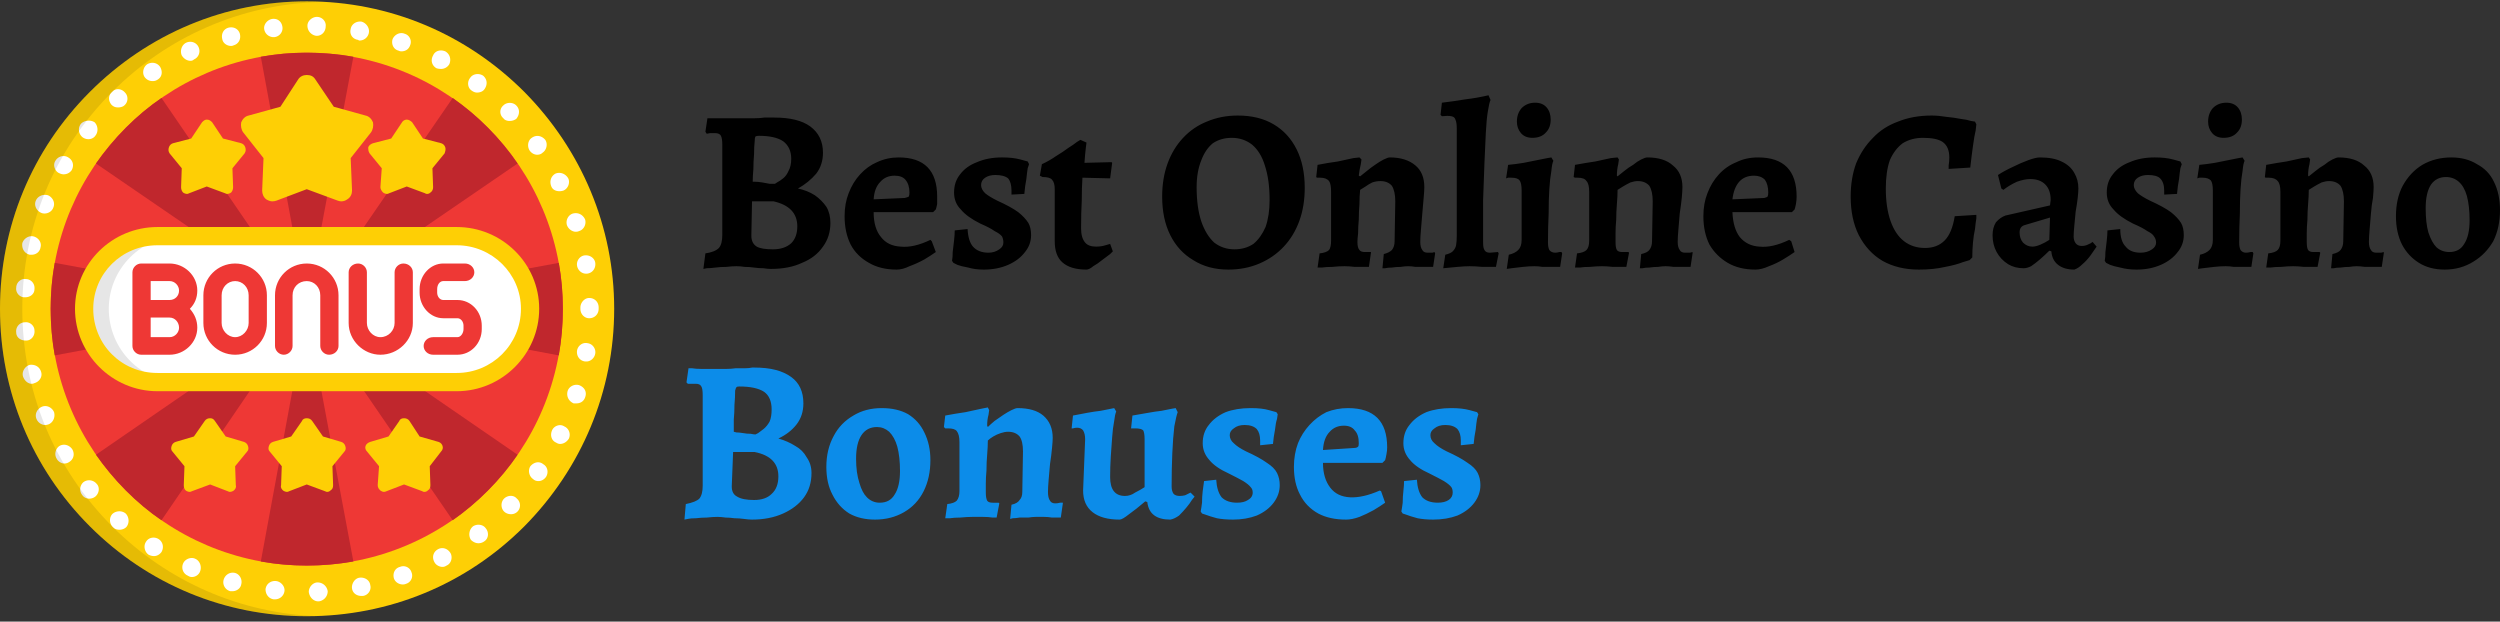
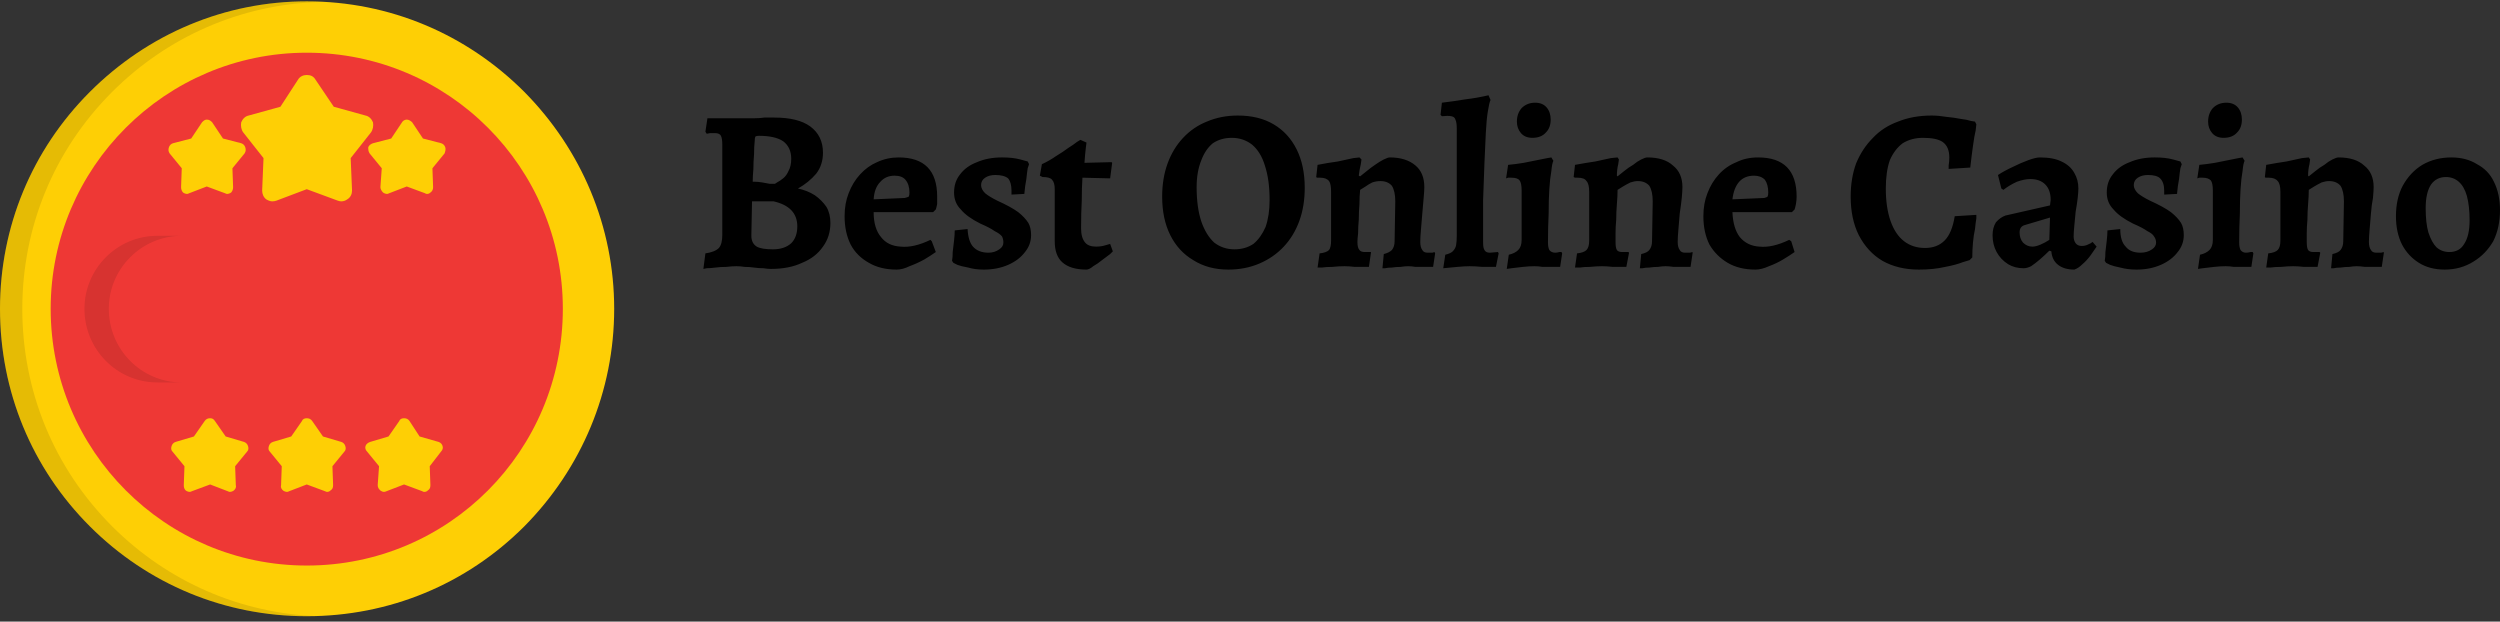
<svg xmlns="http://www.w3.org/2000/svg" width="370" height="92" version="1.2">
  <rect width="100%" height="100%" fill="#333333" stroke="none" />
  <style>.s0{fill:#fecf05}.s1{fill:#ee3835}.s2{fill:#c0272d}.s3{fill:#fff}.s4{opacity:.1;fill:#000}</style>
  <g id="uf3k07d60f_48033">
    <path d="M45.4 91.2c-12.1 0-23.5-4.7-32.1-13.3C4.7 69.3 0 57.9 0 45.7c0-12.1 4.7-23.5 13.3-32.1C21.9 5 33.3.2 45.4.2 57.6.2 69 5 77.6 13.6c8.5 8.6 13.3 20 13.3 32.1 0 12.2-4.8 23.6-13.3 32.2-8.6 8.6-20 13.3-32.2 13.3z" class="s0" />
    <path d="M7.5 45.7c0-20.9 17-37.9 37.9-37.9 21 0 37.9 17 37.9 37.9 0 21-16.9 38-37.9 38-20.9 0-37.9-17-37.9-38z" class="s1" />
-     <path d="M82.7 52.6q.6-3.3.6-6.9 0-3.5-.6-6.8L46 45.7zM67 14.5 45.8 45.3l30.8-21.1c-2.6-3.8-5.9-7.1-9.6-9.7zM45.4 45.2l6.9-36.8q-3.4-.6-6.9-.6-3.5 0-6.8.6zM14.2 24.2 45 45.3 23.9 14.5c-3.8 2.6-7 5.9-9.7 9.7zM8.1 38.9q-.6 3.3-.6 6.8 0 3.6.6 6.9l36.8-6.9zM23.9 77 45 46.1 14.2 67.3c2.7 3.8 5.9 7.1 9.7 9.7zM45.4 83.7q3.5 0 6.9-.6l-6.9-36.8-6.8 36.8q3.3.6 6.8.6zM76.6 67.3 45.8 46.1 67 77c3.7-2.6 7-5.9 9.6-9.7z" class="s2" />
-     <path d="M45.7 87.6c0-.7.6-1.4 1.3-1.4.8 0 1.4.6 1.5 1.3 0 .8-.6 1.4-1.3 1.5h-.1c-.7 0-1.3-.6-1.4-1.4zm-5.2 1.1c-.7-.1-1.2-.7-1.2-1.5.1-.8.8-1.3 1.6-1.2.7.1 1.3.8 1.2 1.5-.1.7-.7 1.2-1.4 1.2h-.2zm11.6-1.6c-.1-.7.4-1.5 1.1-1.6.7-.1 1.5.3 1.6 1.1.2.7-.3 1.5-1.1 1.6h-.2c-.7 0-1.3-.4-1.4-1.1zm-18 .4c-.8-.2-1.2-1-1-1.7.2-.7.9-1.2 1.7-1 .7.2 1.1 1 .9 1.7-.1.6-.7 1-1.3 1h-.3zm24.2-1.9c-.2-.7.1-1.5.9-1.7.7-.3 1.5.1 1.7.8.3.7-.1 1.5-.8 1.7q-.2.1-.5.1c-.5 0-1.1-.3-1.3-.9zm-30.5-.4c-.7-.3-1-1.1-.7-1.8.3-.7 1.2-1 1.8-.7.7.3 1 1.2.7 1.9-.2.5-.7.8-1.2.8q-.3 0-.6-.2zm36.5-2c-.4-.7-.2-1.5.5-1.9.7-.4 1.5-.1 1.9.6.3.6.1 1.5-.6 1.8q-.3.2-.6.2c-.5 0-1-.3-1.2-.7zM22 82.1c-.6-.4-.8-1.3-.4-1.9.4-.7 1.3-.8 1.9-.4.6.4.8 1.2.4 1.9-.3.4-.7.6-1.1.6q-.4 0-.8-.2zm47.7-2.2c-.4-.6-.3-1.5.3-2 .6-.4 1.5-.3 1.9.3.5.6.4 1.5-.2 1.9q-.4.3-.9.3c-.4 0-.8-.2-1.1-.5zm-52.9-1.8c-.6-.5-.7-1.4-.2-2 .5-.5 1.4-.6 2-.1.5.5.6 1.4.1 2-.3.3-.7.4-1 .4-.4 0-.7-.1-.9-.3zm57.8-2.4c-.5-.5-.5-1.4 0-1.9s1.4-.6 1.9 0a1.304 1.304 0 0 1-.9 2.3c-.3 0-.7-.1-1-.4zm-62.4-2.4c-.5-.6-.4-1.4.1-1.9.6-.5 1.5-.4 2 .2.5.5.4 1.4-.2 1.9q-.4.3-.9.3c-.4 0-.8-.2-1-.5zm66.7-2.4c-.6-.4-.8-1.3-.4-1.9.5-.6 1.3-.8 1.9-.3.7.4.8 1.3.4 1.9-.3.4-.7.6-1.1.6q-.5 0-.8-.3zm-70.5-3c-.4-.6-.2-1.5.4-1.9.7-.4 1.5-.1 1.9.5.4.7.2 1.5-.5 1.9q-.3.2-.7.2c-.4 0-.9-.3-1.1-.7zm73.9-2.4c-.7-.3-.9-1.1-.6-1.8.3-.7 1.2-1 1.8-.6.7.3 1 1.1.7 1.8-.3.5-.8.8-1.3.8q-.3 0-.6-.2zM5.4 62c-.3-.7.1-1.5.8-1.8.7-.3 1.5.1 1.8.8.2.7-.1 1.5-.8 1.8q-.3.1-.5.1c-.6 0-1.1-.4-1.3-.9zm79.5-2.3c-.7-.3-1.1-1-.9-1.8.2-.7 1-1.1 1.7-.9.8.3 1.2 1 .9 1.8-.2.6-.7.9-1.3.9h-.4zm-81.5-4c-.2-.7.3-1.5 1-1.7.8-.1 1.5.3 1.7 1.1.2.7-.3 1.4-1 1.6q-.2.1-.4.1c-.6 0-1.1-.5-1.3-1.1zm83.2-2.2c-.8-.1-1.3-.8-1.2-1.6.1-.7.8-1.3 1.6-1.1.7.1 1.2.8 1.1 1.5-.1.7-.7 1.2-1.3 1.2h-.2zM2.4 49.2c-.1-.8.5-1.5 1.3-1.5.7-.1 1.4.5 1.4 1.2.1.8-.5 1.5-1.2 1.5h-.1c-.8 0-1.4-.5-1.4-1.2zm83.5-3.5v-.2c0-.7.6-1.4 1.3-1.4.8 0 1.4.6 1.4 1.4v.2c0 .8-.6 1.4-1.4 1.4-.7 0-1.3-.6-1.3-1.4zM3.6 44c-.7 0-1.3-.7-1.2-1.4 0-.8.7-1.4 1.4-1.3.8 0 1.4.7 1.3 1.5 0 .7-.6 1.2-1.4 1.2h-.1zm81.8-4.7c-.1-.7.4-1.4 1.1-1.5.8-.1 1.5.4 1.6 1.1.1.8-.4 1.5-1.2 1.6h-.2c-.6 0-1.2-.5-1.3-1.2zm-81-1.6c-.8-.2-1.2-.9-1.1-1.7.2-.7 1-1.2 1.7-1 .7.2 1.2.9 1 1.6-.1.7-.7 1.1-1.3 1.1h-.3zm79.5-4.4c-.2-.7.2-1.5.9-1.7.8-.2 1.5.2 1.8.9.2.7-.2 1.5-.9 1.7q-.2.1-.5.1c-.5 0-1.1-.4-1.3-1zM6.1 31.5c-.7-.3-1.1-1.1-.8-1.8.3-.7 1.1-1 1.8-.8.7.3 1.1 1.1.8 1.8-.2.6-.8.9-1.3.9q-.3 0-.5-.1zm75.5-3.9c-.3-.7-.1-1.5.6-1.9.7-.3 1.5 0 1.9.7.3.6 0 1.5-.7 1.8q-.3.1-.6.1c-.5 0-1-.2-1.2-.7zm-72.9-2c-.6-.3-.9-1.2-.5-1.8.4-.7 1.3-.9 1.9-.5.7.4.9 1.2.5 1.9-.3.4-.7.6-1.2.6q-.3 0-.7-.2zm69.7-3.3c-.4-.6-.3-1.5.3-1.9.7-.5 1.5-.3 2 .3.4.6.2 1.5-.4 1.9q-.3.3-.8.3c-.4 0-.8-.2-1.1-.6zm-66.2-2c-.6-.5-.7-1.4-.2-2 .5-.5 1.4-.6 2-.2.5.5.6 1.4.1 2-.2.3-.6.5-1 .5q-.5 0-.9-.3zm62.3-2.8c-.6-.5-.6-1.4 0-1.9.5-.5 1.4-.5 1.9 0 .6.6.5 1.4 0 2-.3.2-.6.3-1 .3-.3 0-.7-.1-.9-.4zm-58-2c-.5-.6-.5-1.4.1-1.9.5-.6 1.4-.5 1.9.1.5.5.5 1.4-.1 1.9-.2.2-.6.3-.9.3-.4 0-.7-.1-1-.4zm53.3-2.1c-.6-.4-.7-1.3-.2-1.9.4-.6 1.3-.7 1.9-.3.6.5.7 1.3.2 2-.2.3-.6.5-1.1.5q-.4 0-.8-.3zm-48.4-2c-.4-.6-.2-1.5.4-1.9.7-.4 1.5-.2 1.9.4.4.7.3 1.5-.4 1.9q-.3.2-.7.2c-.5 0-.9-.2-1.2-.6zm43.2-1.3c-.7-.4-.9-1.2-.5-1.9.3-.7 1.1-.9 1.8-.6.7.4.9 1.2.6 1.9-.3.5-.8.7-1.2.7q-.4 0-.7-.1zM26.9 8.2c-.3-.7 0-1.6.7-1.9.7-.3 1.5 0 1.8.7.3.7 0 1.5-.7 1.8q-.2.2-.5.2c-.5 0-1-.3-1.3-.8zM59 7.5c-.8-.2-1.1-1-.9-1.7.3-.7 1.1-1.1 1.8-.8.7.2 1.1 1 .8 1.7-.2.6-.7.9-1.3.9q-.2 0-.4-.1zM32.9 5.8c-.2-.8.2-1.5.9-1.7.8-.2 1.5.2 1.7.9.2.8-.2 1.5-.9 1.7q-.2.1-.4.1c-.6 0-1.2-.4-1.3-1zm20.1.1c-.8-.1-1.3-.8-1.1-1.6.1-.7.8-1.2 1.6-1.1.7.2 1.2.9 1.1 1.6-.1.7-.7 1.2-1.4 1.2q-.1 0-.2-.1zM39.1 4.3c-.1-.7.5-1.4 1.2-1.5.8-.1 1.4.4 1.5 1.2.1.7-.4 1.4-1.2 1.5h-.1c-.7 0-1.3-.5-1.4-1.2zm7.7 1c-.7-.1-1.3-.7-1.3-1.5 0-.7.7-1.3 1.4-1.3.8 0 1.4.7 1.3 1.4 0 .8-.6 1.4-1.3 1.4h-.1zM78.4 45.7c0 6-4.8 10.9-10.8 10.9H23.3c-6 0-10.8-4.9-10.8-10.9 0-5.9 4.8-10.8 10.8-10.8h44.3c6 0 10.8 4.9 10.8 10.8z" class="s3" />
    <path d="M16.1 45.7c0-5.9 4.8-10.8 10.8-10.8h-3.6c-6 0-10.8 4.9-10.8 10.8 0 6 4.8 10.9 10.8 10.9h3.6c-6 0-10.8-4.9-10.8-10.9z" class="s4" />
-     <path d="M67.6 57.9H23.3c-6.7 0-12.2-5.5-12.2-12.2 0-6.7 5.5-12.1 12.2-12.1h44.3c6.7 0 12.2 5.4 12.2 12.1 0 6.7-5.5 12.2-12.2 12.2zM23.3 36.3c-5.3 0-9.5 4.2-9.5 9.4 0 5.3 4.2 9.5 9.5 9.5h44.3c5.2 0 9.5-4.2 9.5-9.5 0-5.2-4.3-9.4-9.5-9.4z" class="s0" />
-     <path d="M25.1 39h-4.2c-.7 0-1.3.6-1.3 1.3v10.9c0 .7.6 1.3 1.3 1.3h4.2c2.2 0 4.1-1.8 4.1-4 0-1.1-.4-2-1.1-2.8.7-.7 1.1-1.6 1.1-2.7 0-2.2-1.9-4-4.1-4zm0 10.9h-2.8V47h2.8c.8 0 1.4.7 1.4 1.5 0 .7-.6 1.4-1.4 1.4zm0-5.5h-2.8v-2.8h2.8c.8 0 1.4.7 1.4 1.4 0 .8-.6 1.4-1.4 1.4zM34.8 39c-2.6 0-4.7 2.1-4.7 4.7v4.1c0 2.6 2.1 4.7 4.7 4.7s4.7-2.1 4.7-4.7v-4.1c0-2.6-2.1-4.7-4.7-4.7zm2 8.8c0 1.1-.9 2.1-2 2.1s-2-1-2-2.1v-4.1c0-1.2.9-2.1 2-2.1s2 .9 2 2.1zM67.7 44.4h-2.1c-.5 0-.9-.5-.9-1.1v-.5c0-.7.4-1.2.9-1.2h3.2c.8 0 1.4-.6 1.4-1.3 0-.7-.6-1.3-1.4-1.3h-3.2c-1.9 0-3.5 1.7-3.5 3.8v.5c0 2.1 1.6 3.8 3.5 3.8h2.1c.5 0 .9.5.9 1.1v.5c0 .6-.4 1.2-.9 1.2h-3.6c-.8 0-1.4.6-1.4 1.3 0 .7.6 1.3 1.4 1.3h3.6c2 0 3.6-1.7 3.6-3.8v-.5c0-2.1-1.6-3.8-3.6-3.8zM45.4 39c-2.6 0-4.7 2.1-4.7 4.7v7.5c0 .7.6 1.3 1.3 1.3.7 0 1.3-.6 1.3-1.3v-7.5c0-1.2.9-2.1 2.1-2.1 1.1 0 2 .9 2 2.1v7.5c0 .7.6 1.3 1.3 1.3.8 0 1.4-.6 1.4-1.3v-7.5c0-2.6-2.1-4.7-4.7-4.7zM59.7 39c-.7 0-1.3.6-1.3 1.3v7.5c0 1.1-.9 2.1-2.1 2.1-1.1 0-2-1-2-2.1v-7.5c0-.7-.6-1.3-1.3-1.3-.8 0-1.4.6-1.4 1.3v7.5c0 2.6 2.2 4.7 4.7 4.7 2.6 0 4.8-2.1 4.8-4.7v-7.5c0-.7-.6-1.3-1.4-1.3z" class="s1" />
    <path d="M34 72.8q-.1 0-.3-.1l-2.6-1-2.7 1q-.2.1-.3.1-.3 0-.6-.2c-.2-.2-.3-.4-.3-.8l.1-2.8-1.8-2.2c-.2-.2-.2-.5-.1-.8.1-.3.3-.5.6-.6l2.7-.8 1.6-2.3c.2-.3.5-.4.8-.4.3 0 .5.1.7.4l1.6 2.3 2.7.8c.3.1.5.3.6.6.1.3.1.6-.1.8L34.8 69l.1 2.8c.1.4-.1.6-.3.8q-.3.2-.6.2zM48.4 72.8q-.1 0-.3-.1l-2.7-1-2.6 1q-.2.1-.3.1-.3 0-.6-.2c-.2-.2-.4-.4-.3-.8l.1-2.8-1.8-2.2c-.2-.2-.2-.5-.1-.8.1-.3.3-.5.6-.6l2.7-.8 1.6-2.3c.1-.3.4-.4.7-.4.3 0 .6.1.8.4l1.6 2.3 2.7.8c.3.1.5.3.6.6.1.3.1.6-.1.8L49.2 69l.1 2.8c0 .4-.1.6-.4.8q-.2.2-.5.2zM62.8 72.8q-.2 0-.3-.1l-2.7-1-2.6 1q-.2.1-.4.1t-.5-.2c-.2-.2-.4-.4-.4-.8l.2-2.8-1.8-2.2c-.2-.2-.3-.5-.2-.8.1-.3.4-.5.7-.6l2.7-.8 1.6-2.3c.1-.3.4-.4.7-.4.3 0 .6.1.8.4l1.5 2.3 2.8.8c.3.1.5.3.6.6.1.3 0 .6-.2.8L63.6 69l.1 2.8c0 .4-.1.6-.4.8q-.2.2-.5.2zM33.6 28.7q-.1 0-.3-.1l-2.7-1-2.6 1q-.2.1-.3.1-.3 0-.6-.2c-.2-.2-.3-.5-.3-.8l.1-2.8-1.8-2.2c-.2-.3-.2-.6-.1-.9.1-.3.3-.5.6-.6l2.7-.7 1.6-2.4c.2-.2.4-.4.7-.4.4 0 .6.2.8.4l1.6 2.4 2.7.7c.3.1.5.3.6.6.1.3.1.6-.1.9l-1.8 2.2.1 2.8c0 .3-.1.6-.3.8q-.3.2-.6.2zM63.2 28.7q-.2 0-.3-.1l-2.7-1-2.6 1q-.2.1-.3.1-.3 0-.6-.2c-.2-.2-.4-.5-.4-.8l.2-2.8-1.8-2.2c-.2-.3-.2-.6-.2-.9.1-.3.4-.5.7-.6l2.7-.7 1.6-2.4c.1-.2.4-.4.7-.4.3 0 .6.2.8.4l1.6 2.4 2.7.7c.3.1.5.3.6.6.1.3 0 .6-.1.9L64 24.9l.1 2.8c0 .3-.1.6-.4.8q-.2.2-.5.2zM50.5 29.8q-.2 0-.5-.1L45.4 28l-4.5 1.7q-.3.1-.6.1-.4 0-.9-.3c-.4-.3-.6-.8-.6-1.3l.2-4.8-3-3.8c-.3-.4-.4-1-.3-1.5.2-.5.6-.9 1.1-1l4.7-1.3 2.6-4c.3-.5.8-.7 1.3-.7.6 0 1 .2 1.3.7l2.7 4 4.7 1.3c.5.1.9.5 1.1 1 .1.5 0 1.1-.3 1.5l-3 3.8.2 4.8c0 .5-.2 1-.7 1.3q-.4.3-.9.3z" class="s0" />
    <path d="M16.6 77.9C8 69.3 3.3 57.9 3.3 45.7c0-12.1 4.7-23.5 13.3-32.1C24.8 5.4 35.6.7 47.1.3q-.8-.1-1.7-.1C33.3.2 21.9 5 13.3 13.6 4.7 22.2 0 33.6 0 45.7c0 12.2 4.7 23.6 13.3 32.2 8.6 8.6 20 13.3 32.1 13.3h1.7c-11.5-.4-22.3-5.1-30.5-13.3z" class="s4" />
  </g>
  <path d="M109 39.4q-.7 0-1.5.1-.9 0-1.6.1-.8.1-1.3.1l-.5.1.3-2.3q1.4-.2 2-.8.5-.6.5-1.9V21.4q0-.9-.2-1.3t-.9-.4h-.7l-.5.1-.2-.3.3-2h7q.8 0 1.4-.1h1.5q3.5 0 5.3 1.3 1.9 1.4 1.9 3.9 0 1.8-1 3.1-1.1 1.3-2.7 2.2 1.4.3 2.5 1 1 .7 1.7 1.7.6 1 .6 2.4 0 2-1.1 3.5-1.1 1.6-3.1 2.4-1.9.9-4.6.9-.5 0-1.1-.1-.7 0-1.4-.1t-1.4-.1q-.6-.1-1.2-.1zm5.5-9.6h-3.2l-.1 5.1q0 1.1.8 1.6.7.4 2.4.4t2.7-.9q.9-.9.9-2.5 0-2.9-3.5-3.7zm-3.1-2.9h.4q.4 0 1 .1t1.1.2h.8l.3-.2q.4-.2.9-.6.5-.4.8-1.1.4-.7.4-1.8 0-1.7-1.2-2.6-1.2-.8-3.6-.8-.3 0-.5.1-.1.2-.1.6-.1.9-.1 2-.1 1.2-.1 2.2-.1 1.1-.1 1.9zm21.3 13q-2.4 0-4.1-1-1.8-1-2.7-2.7-.9-1.8-.9-4.2 0-1.9.6-3.4.6-1.6 1.7-2.8 1.1-1.2 2.5-1.8 1.5-.7 3.2-.7 5.7 0 5.7 5.8v1.1q-.1.5-.2.8l-.4.4h-8.8q0 2.4 1.1 3.7 1 1.3 2.9 1.4 1.9.2 4.4-1l.2.2.6 1.6q-.7.5-1.7 1.1-1.1.6-2.2 1-1 .5-1.9.5zm-3.4-10.4 4.6-.2q.4-.1.6-.2.1-.2.1-.6 0-1.2-.6-1.9-.5-.6-1.6-.6-1.3 0-2.1.9-.9.9-1 2.6zm16.3 10.4q-1.3 0-2.3-.3-1.1-.2-1.6-.4l-.6-.3-.2-.3q.1-.5.1-1.3.1-.8.2-1.7.1-.9.1-1.5l1.9-.2q.1 1.8.8 2.6.8.9 2.3.9.9 0 1.6-.5.6-.4.6-1 0-.5-.2-.9-.3-.4-1.1-.8-.7-.5-2.1-1.1-2-1-2.9-2.1-1-1-1-2.5 0-1.6.9-2.7.9-1.2 2.5-1.8 1.6-.7 3.7-.7 1.6 0 2.7.3l1.1.3.2.4-.2.6q-.1.6-.2 1.6-.2 1-.3 2.2l-1.9.1V28.2q0-1.2-.5-1.8-.6-.5-1.9-.5-.9 0-1.5.4t-.6 1.1q0 .6.6 1.2.6.5 1.8 1.1 2 .9 3.1 1.7 1 .8 1.5 1.6.4.7.4 1.8 0 1.4-.9 2.5-.9 1.2-2.5 1.9t-3.6.7zm15.2 0q-2.4 0-3.6-1.1-1.1-1-1.1-3.1V28q0-1-.4-1.4-.3-.4-1.4-.4l-.4-.2.3-1.7q1.1-.5 2.1-1.2 1-.6 1.8-1.2.8-.5 1.3-.9l.5-.3.9.4-.1.8q-.1.8-.2 2.2l4-.1.1.1-.3 2.3-4.1-.1q-.1 1.5-.1 3.4-.1 1.8-.1 4.1 0 1.4.6 2.1.5.6 1.6.6.8 0 1.4-.2l.7-.2.4 1.1-.4.4q-.5.4-1.2.9-.6.5-1.3.9-.6.5-1 .5zm21 0q-3 0-5.2-1.4-2.2-1.3-3.4-3.7-1.2-2.4-1.2-5.7 0-2.7.8-4.9t2.3-3.8q1.5-1.6 3.5-2.4 2.1-.9 4.6-.9 3.1 0 5.3 1.3 2.2 1.3 3.4 3.7 1.2 2.4 1.2 5.7 0 2.7-.8 4.9t-2.3 3.8q-1.5 1.6-3.6 2.5-2.1.9-4.6.9zm.9-3q1.6 0 2.8-.8 1.1-.9 1.8-2.5.6-1.7.6-4 0-3-.7-5.1-.6-2-1.9-3.1-1.3-1-3-1-1.6 0-2.8.8-1.1.9-1.7 2.5-.7 1.7-.7 4 0 3 .7 5.1.7 2 1.9 3.1 1.3 1 3 1zm21.9 2.8.2-2.1q.8-.2 1.2-.6.4-.5.4-1.3l.1-5.9q0-1.5-.5-2.3-.6-.7-1.7-.7-.6 0-1.2.2-.6.3-1 .6-.5.3-.8.5-.1.9-.1 2.1-.1 1.2-.1 2.3-.1 1.1-.1 2-.1.9-.1 1.3 0 .9.3 1.2.2.3.8.3h.9v.1l-.3 2.1h-2.1q-.8-.1-1.5-.1-.9 0-1.8.1-.9 0-1.6.1h-.6l.3-2.1q1-.1 1.4-.5.3-.4.3-1.4v-7.2q0-1.2-.3-1.6-.4-.5-1.3-.5h-.5l-.1-.1.2-1.8q1.5-.3 3-.5 1.4-.3 2.3-.5l.9-.1.3.3-.1.7q-.2.8-.3 1.7l.2.1q.4-.3 1-.8t1.2-.9q.7-.5 1.3-.8.6-.3.9-.3 2.4 0 3.8 1.2 1.3 1.1 1.3 3.2 0 .5-.1 1.6-.1 1-.2 2.3-.1 1.3-.2 2.4-.1 1.1-.1 1.8 0 .8.3 1.2.2.4.8.4h.7l.3-.1.1.2-.3 2H209.5q-.6-.1-1.1-.1-.5 0-1.1.1-.7 0-1.3.1-.6 0-1 .1h-.4zm9 0 .3-2q.8-.2 1.1-.5.4-.4.5-.9.1-.6.1-1.4V19q0-.9-.2-1.3-.1-.4-.6-.5-.5-.1-1.4 0l-.2-.2.2-1.8q1.7-.2 3.5-.5 1.7-.2 3.4-.6l.3.7q-.2.4-.4 1.7-.2 1.2-.3 3.2-.1 1.9-.2 4.4-.1 2.5-.2 5.5v6.3q0 .8.2 1.1.2.4.8.4l1.2-.1.1.2-.4 2h-2q-1.1-.1-1.9-.1-.7 0-1.8.1-1 .1-2.1.2zm9.4.1.3-2.1q.9-.2 1.4-.7.5-.5.5-1.5v-7.3q0-1.1-.3-1.5-.3-.4-1.2-.4h-.5l-.3.1.3-2q1.1-.1 2.3-.3 1.1-.2 2-.4l1.5-.3.6-.1.3.5q-.2.4-.3 1.5-.2 1.1-.3 2.7-.1 1.5-.1 3.6-.1 2-.1 4.3 0 .7.2 1.1.3.4.9.4.2 0 .6-.1h.3l.1.2-.3 2h-2.6q-.6-.1-1.2-.1-.8 0-1.7.1-1 .1-1.7.2l-.7.1zm3.8-19.4q-1.1 0-1.7-.7-.6-.7-.6-1.7 0-1.2.7-2 .8-.8 2-.8 1.1 0 1.7.7.6.7.6 1.8 0 1.2-.7 1.9-.7.8-2 .8zm15.9 19.3.2-2.1q.9-.2 1.2-.6.4-.5.4-1.3l.1-5.9q0-1.5-.5-2.3-.6-.7-1.7-.7-.5 0-1.1.2-.6.3-1.1.6-.5.3-.8.5 0 .9-.1 2.1-.1 1.2-.1 2.3-.1 1.1-.1 2v1.3q0 .9.2 1.2.2.3.8.3H241l.1.1-.4 2.1h-2q-.9-.1-1.6-.1-.8 0-1.8.1-.9 0-1.5.1h-.7l.3-2.1q1-.1 1.4-.5.4-.4.4-1.4v-7.2q0-1.2-.4-1.6-.3-.5-1.3-.5h-.4l-.2-.1.2-1.8q1.6-.3 3-.5 1.4-.3 2.3-.5l1-.1.2.3-.1.7q-.2.8-.2 1.7l.1.1q.4-.3 1-.8t1.3-.9q.6-.5 1.2-.8.6-.3.9-.3 2.5 0 3.8 1.2 1.4 1.1 1.4 3.2 0 .5-.1 1.6-.1 1-.3 2.3-.1 1.3-.2 2.4-.1 1.1-.1 1.8 0 .8.3 1.2.2.4.8.4h.7l.4-.1v.2l-.3 2h-2.5q-.7-.1-1.2-.1t-1.1.1q-.6 0-1.3.1-.6 0-1 .1h-.4zm17.1.2q-2.4 0-4.1-1-1.7-1-2.7-2.7-.9-1.8-.9-4.2 0-1.9.6-3.4.6-1.6 1.7-2.8 1.1-1.2 2.6-1.8 1.4-.7 3.2-.7 5.7 0 5.7 5.8 0 .5-.1 1.1-.1.5-.2.8l-.4.4h-8.8q.1 2.4 1.1 3.7 1.1 1.3 2.9 1.4 1.9.2 4.4-1l.3.2.5 1.6q-.7.5-1.7 1.1-1 .6-2.1 1-1.1.5-2 .5zm-3.4-10.4 4.7-.2q.4-.1.5-.2.1-.2.1-.6 0-1.2-.5-1.9-.6-.6-1.6-.6-1.4 0-2.2.9-.8.9-1 2.6zM284 39.9q-3.1 0-5.4-1.3-2.2-1.3-3.5-3.8-1.2-2.4-1.2-5.7 0-2.7.8-4.9.9-2.2 2.5-3.8 1.5-1.6 3.7-2.4 2.2-.9 5-.9 1 0 2.2.2 1.1.1 2.1.3.9.1 1.5.3l.6.1.2.4-.1.9q-.2.8-.4 2.3-.2 1.4-.4 3.2l-3.2.2v-.5q.1-.6.1-1.2 0-1.6-1-2.3-.9-.6-2.9-.6-1.7 0-3 .8-1.2.9-1.9 2.5-.6 1.7-.6 4.2 0 2.8.7 4.8t2 3q1.3 1 3.1 1t2.9-1.1q1.1-1.1 1.5-3.6l3.2-.2v.5q-.1.6-.2 1.6-.2.9-.3 2-.1 1.1-.1 2.2l-.4.4-1 .3q-1 .4-2.6.7-1.7.4-3.9.4zm23 0q-1.5 0-2.4-.7-.9-.7-1-2l-.3-.1q-.7.7-1.4 1.3-.7.6-1.3 1-.6.3-1.1.3-1.3 0-2.3-.6-1.1-.7-1.7-1.8-.6-1.1-.6-2.5 0-1.1.5-1.9.6-.7 1.4-1l6.6-1.5.1-.8q0-1.5-.8-2.3-.8-.8-2.2-.8-.9 0-2 .4-1.1.5-2 1.2l-.3-.2-.5-2q.9-.6 2.2-1.2 1.2-.6 2.3-1 1.1-.4 1.7-.4 2 0 3.2.6 1.3.6 1.9 1.7.6 1 .6 2.3 0 .5-.1 1.4-.1.9-.3 2-.1 1.1-.2 2.1t-.1 1.6q0 .6.3 1t.9.4q.5 0 .9-.2.5-.2.7-.4l.6.7q-.4.6-.9 1.3-.6.8-1.2 1.3-.6.6-1.2.8zm-6.2-3.4q.5 0 1.2-.3t1.3-.7l.1-3.3-3.7 1.1q-.8.2-.8 1.1 0 .9.5 1.5.6.6 1.4.6zm15.4 3.4q-1.3 0-2.4-.3-1-.2-1.5-.4l-.6-.3-.2-.3q.1-.5.1-1.3.1-.8.2-1.7.1-.9.1-1.5l1.9-.2q0 1.8.8 2.6.7.9 2.2.9 1 0 1.7-.5.6-.4.6-1 0-.5-.3-.9-.2-.4-1-.8-.7-.5-2.1-1.1-2-1-2.9-2.1-1-1-1-2.5 0-1.6.9-2.7.9-1.2 2.5-1.8 1.6-.7 3.7-.7 1.6 0 2.7.3l1.1.3.2.4-.2.6q-.1.6-.2 1.6-.2 1-.3 2.2l-1.9.1V28.2q0-1.2-.6-1.8-.5-.5-1.8-.5-.9 0-1.5.4t-.6 1.1q0 .6.6 1.2.6.5 1.8 1.1 2 .9 3.1 1.7 1 .8 1.5 1.6.4.7.4 1.8 0 1.4-.9 2.5-.9 1.2-2.5 1.9t-3.6.7zm9.1-.1.3-2.1q.9-.2 1.4-.7.5-.5.5-1.5v-7.3q0-1.1-.3-1.5-.4-.4-1.2-.4h-.5l-.3.1.3-2q1.1-.1 2.3-.3 1.1-.2 2-.4l1.5-.3.6-.1.3.5q-.2.4-.3 1.5-.2 1.1-.3 2.7-.1 1.5-.1 3.6-.1 2-.1 4.3 0 .7.2 1.1.3.4.8.4.3 0 .7-.1h.3l.1.2-.3 2H330.6q-.6-.1-1.2-.1-.8 0-1.7.1-1 .1-1.7.2l-.7.1zm3.8-19.4q-1.1 0-1.7-.7-.6-.7-.6-1.7 0-1.2.7-2 .8-.8 2-.8 1.1 0 1.7.7.6.7.6 1.8 0 1.2-.7 1.9-.7.8-2 .8zM345 39.7l.2-2.1q.9-.2 1.2-.6.4-.5.4-1.3l.1-5.9q0-1.5-.5-2.3-.6-.7-1.7-.7-.5 0-1.1.2-.6.3-1.1.6-.5.3-.8.5 0 .9-.1 2.1-.1 1.2-.1 2.3-.1 1.1-.1 2v1.3q0 .9.2 1.2.2.3.8.3H343.3l.1.1-.4 2.1h-2q-.9-.1-1.6-.1-.8 0-1.8.1-.9 0-1.6.1h-.6l.3-2.1q1-.1 1.4-.5.4-.4.4-1.4v-7.2q0-1.2-.4-1.6-.4-.5-1.3-.5h-.5l-.1-.1.2-1.8q1.6-.3 3-.5 1.4-.3 2.3-.5l1-.1.2.3-.1.7q-.2.8-.2 1.7l.1.1q.4-.3 1-.8t1.3-.9q.6-.5 1.2-.8.6-.3.9-.3 2.5 0 3.8 1.2 1.4 1.1 1.4 3.2 0 .5-.1 1.6-.2 1-.3 2.3-.1 1.3-.2 2.4-.1 1.1-.1 1.8 0 .8.3 1.2.2.4.8.4h.7l.4-.1v.2l-.3 2H350q-.7-.1-1.2-.1t-1.1.1q-.6 0-1.3.1-.6 0-1 .1h-.4zm16.8.2q-2.2 0-3.8-1-1.6-1-2.5-2.7-.9-1.8-.9-4.2 0-2.6 1-4.5 1.1-2 2.9-3.1 1.9-1.1 4.3-1.1 2.2 0 3.8 1 1.7.9 2.5 2.6.9 1.8.9 4.2 0 2.6-1 4.6-1.1 1.9-2.9 3-1.9 1.2-4.3 1.2zm.7-2.6q1.5 0 2.2-1.2.8-1.2.8-3.5 0-2.1-.4-3.6-.4-1.4-1.2-2.1-.8-.7-1.9-.7-1.4 0-2.2 1.1-.8 1.2-.8 3.5 0 2.2.4 3.6.5 1.5 1.2 2.2.8.7 1.9.7z" style="fill:#000" />
-   <path d="M106.2 76.5q-.7 0-1.6.1-.8 0-1.6.1-.8 0-1.2.1l-.5.1.2-2.3q1.5-.3 2-.8.5-.6.5-1.9V58.5q0-1-.2-1.3-.2-.4-.8-.4H101.8l-.2-.2.3-2.1h.5q.6.1 1.4.1H107.5q.7 0 1.4-.1h1.4q.6 0 1-.1h.4q3.5 0 5.4 1.4 1.8 1.3 1.8 3.9 0 1.8-1 3.1t-2.7 2.1q1.4.4 2.5 1.1 1.1.6 1.7 1.7.7 1 .7 2.3 0 2.1-1.1 3.6t-3.1 2.4q-2 .9-4.6.9-.5 0-1.2-.1t-1.4-.1q-.7-.1-1.3-.1-.7-.1-1.2-.1zm5.5-9.6h-3.2l-.2 5.1q0 1.1.8 1.5.8.5 2.5.5t2.6-.9q1-.9 1-2.6 0-2.9-3.5-3.6zm-3.1-3 .4.1q.4 0 1 .1.5.1 1.1.1.5.1.7.1l.4-.2q.3-.2.8-.6.5-.4.9-1.1.3-.7.3-1.8 0-1.8-1.1-2.6-1.2-.8-3.7-.8-.3 0-.4.1-.1.1-.2.5 0 1-.1 2.1 0 1.1-.1 2.2v1.8zm20.9 13q-2.2 0-3.8-.9-1.6-1-2.5-2.8-.9-1.7-.9-4.1 0-2.6 1.1-4.6 1-1.9 2.9-3 1.8-1.1 4.2-1.1 2.3 0 3.9.9 1.6 1 2.4 2.7.9 1.8.9 4.1 0 2.6-1 4.6-1 2-2.9 3.1t-4.3 1.1zm.7-2.5q1.5 0 2.2-1.2.8-1.2.8-3.5 0-2.1-.4-3.6-.4-1.4-1.2-2.2-.8-.7-1.8-.7-1.5 0-2.3 1.2-.8 1.2-.8 3.5 0 2.1.5 3.6.4 1.4 1.1 2.1.8.8 1.9.8zm19.3 2.4.2-2.1q.9-.2 1.2-.7.4-.4.4-1.2l.1-6q0-1.5-.5-2.2-.6-.7-1.7-.7-.5 0-1.1.2-.6.2-1.1.5-.5.3-.8.6 0 .9-.1 2.1-.1 1.1-.1 2.3-.1 1.1-.1 2v1.3q0 .8.2 1.2.2.3.8.3H147.8l.1.1-.4 2.1h-.6q-.6-.1-1.4-.1h-1.6q-.8 0-1.8.1-.9 0-1.5.1h-.7l.3-2.1q1-.1 1.4-.5.4-.5.4-1.4v-7.3q0-1.1-.4-1.6-.3-.4-1.3-.4h-.4l-.2-.2.2-1.7q1.6-.3 3-.5 1.4-.3 2.3-.5l1-.2.2.4-.1.7q-.2.7-.2 1.6l.1.2q.4-.4 1-.9.6-.4 1.3-.9.6-.4 1.2-.7.6-.3.9-.3 2.5 0 3.8 1.1 1.4 1.2 1.4 3.3 0 .5-.1 1.5-.1 1.1-.3 2.4-.1 1.2-.2 2.3-.1 1.2-.1 1.8 0 .9.3 1.3.2.4.8.4.3 0 .7-.1h.4v.1l-.3 2.1h-1.3q-.6-.1-1.2-.1h-1.2q-.5 0-1.1.1h-1.3q-.6.1-1 .1l-.4.1zm10.8-4.2.3-7.6q0-.8-.3-1.3-.3-.4-.9-.4-.3 0-.6.1h-.2l.2-1.9q1-.2 2.1-.4t2-.3q.9-.2 1.5-.3l.5-.1.3.5q-.2.5-.3 1.4-.2 1-.3 2.4-.1 1.3-.2 2.8-.1 1.6-.1 3.1 0 2.8 2.2 2.8.8 0 1.5-.5.8-.4 1.4-.8V65q0-.9-.2-1.3-.3-.3-1.2-.3H167.4l.2-1.9q1.2-.2 2.3-.4 1.1-.2 2-.3.9-.2 1.5-.3l.6-.1.3.6q-.2.5-.5 2.1-.2 1.7-.3 4-.1 2.3-.1 4.9 0 .7.3 1.1.3.3.9.3.4 0 .8-.1l.6-.3.2-.1.6.6-.4.5q-.3.5-.8 1.1-.5.6-1.1 1.2-.7.5-1.3.6-3.1 0-3.4-2.6l-.3-.1q-1.4 1.2-2.4 1.9-1 .8-1.4.8-2.6 0-4-1.1t-1.4-3.2zm22.2 4.3q-1.4 0-2.4-.2-1.1-.3-1.6-.5l-.6-.2-.2-.3q.1-.5.2-1.3 0-.9.1-1.7.1-.9.2-1.5l1.8-.2q.1 1.7.8 2.6.8.8 2.3.8 1 0 1.6-.4.7-.4.7-1.1 0-.5-.3-.8-.3-.4-1.1-.9-.7-.4-2.1-1.1-2-.9-2.9-2-1-1.1-1-2.5 0-1.6.9-2.7.9-1.2 2.5-1.9 1.6-.6 3.7-.6 1.7 0 2.7.3l1.1.3.2.3-.1.7q-.2.6-.3 1.6-.2 1-.3 2.1l-1.9.2v-.7q0-1.1-.5-1.7-.6-.6-1.8-.6-1 0-1.6.5-.6.4-.6 1 0 .7.6 1.2.6.6 1.8 1.2 2 .9 3.1 1.7 1.1.7 1.5 1.5.4.8.4 1.8 0 1.4-.9 2.6-.9 1.2-2.5 1.9-1.6.6-3.5.6zm16.7 0q-2.4 0-4.1-.9-1.8-1-2.7-2.8-.9-1.7-.9-4.1 0-1.9.6-3.5.6-1.5 1.7-2.7 1.1-1.2 2.5-1.9 1.5-.6 3.2-.6 5.8 0 5.8 5.8 0 .5-.1 1-.1.6-.2.9l-.4.4h-8.8q0 2.3 1.1 3.7 1 1.3 2.9 1.4 1.9.1 4.4-1l.2.1.6 1.7q-.7.5-1.7 1.1-1.1.6-2.1 1-1.1.4-2 .4zm-3.4-10.3 4.6-.3q.4 0 .6-.2.1-.1.1-.5 0-1.3-.6-1.9-.5-.7-1.6-.7-1.3 0-2.1.9-.9.9-1 2.7zm16.3 10.3q-1.3 0-2.3-.2-1.1-.3-1.6-.5l-.6-.2-.2-.3q.1-.5.2-1.3 0-.9.1-1.7.1-.9.1-1.5l1.9-.2q.1 1.7.8 2.6.8.8 2.3.8 1 0 1.6-.4.6-.4.6-1.1 0-.5-.2-.8-.3-.4-1.1-.9-.7-.4-2.1-1.1-2-.9-2.9-2-1-1.1-1-2.5 0-1.6.9-2.7.9-1.2 2.5-1.9 1.6-.6 3.7-.6 1.6 0 2.7.3l1.1.3.2.3-.2.7q-.1.6-.2 1.6-.2 1-.3 2.1l-1.9.2v-.7q0-1.1-.5-1.7-.6-.6-1.8-.6-1 0-1.6.5-.6.4-.6 1 0 .7.6 1.2.6.6 1.8 1.2 2 .9 3.1 1.7 1.1.7 1.5 1.5.4.8.4 1.8 0 1.4-.9 2.6-.9 1.2-2.5 1.9-1.6.6-3.6.6z" style="fill:#0c8ce9" />
</svg>